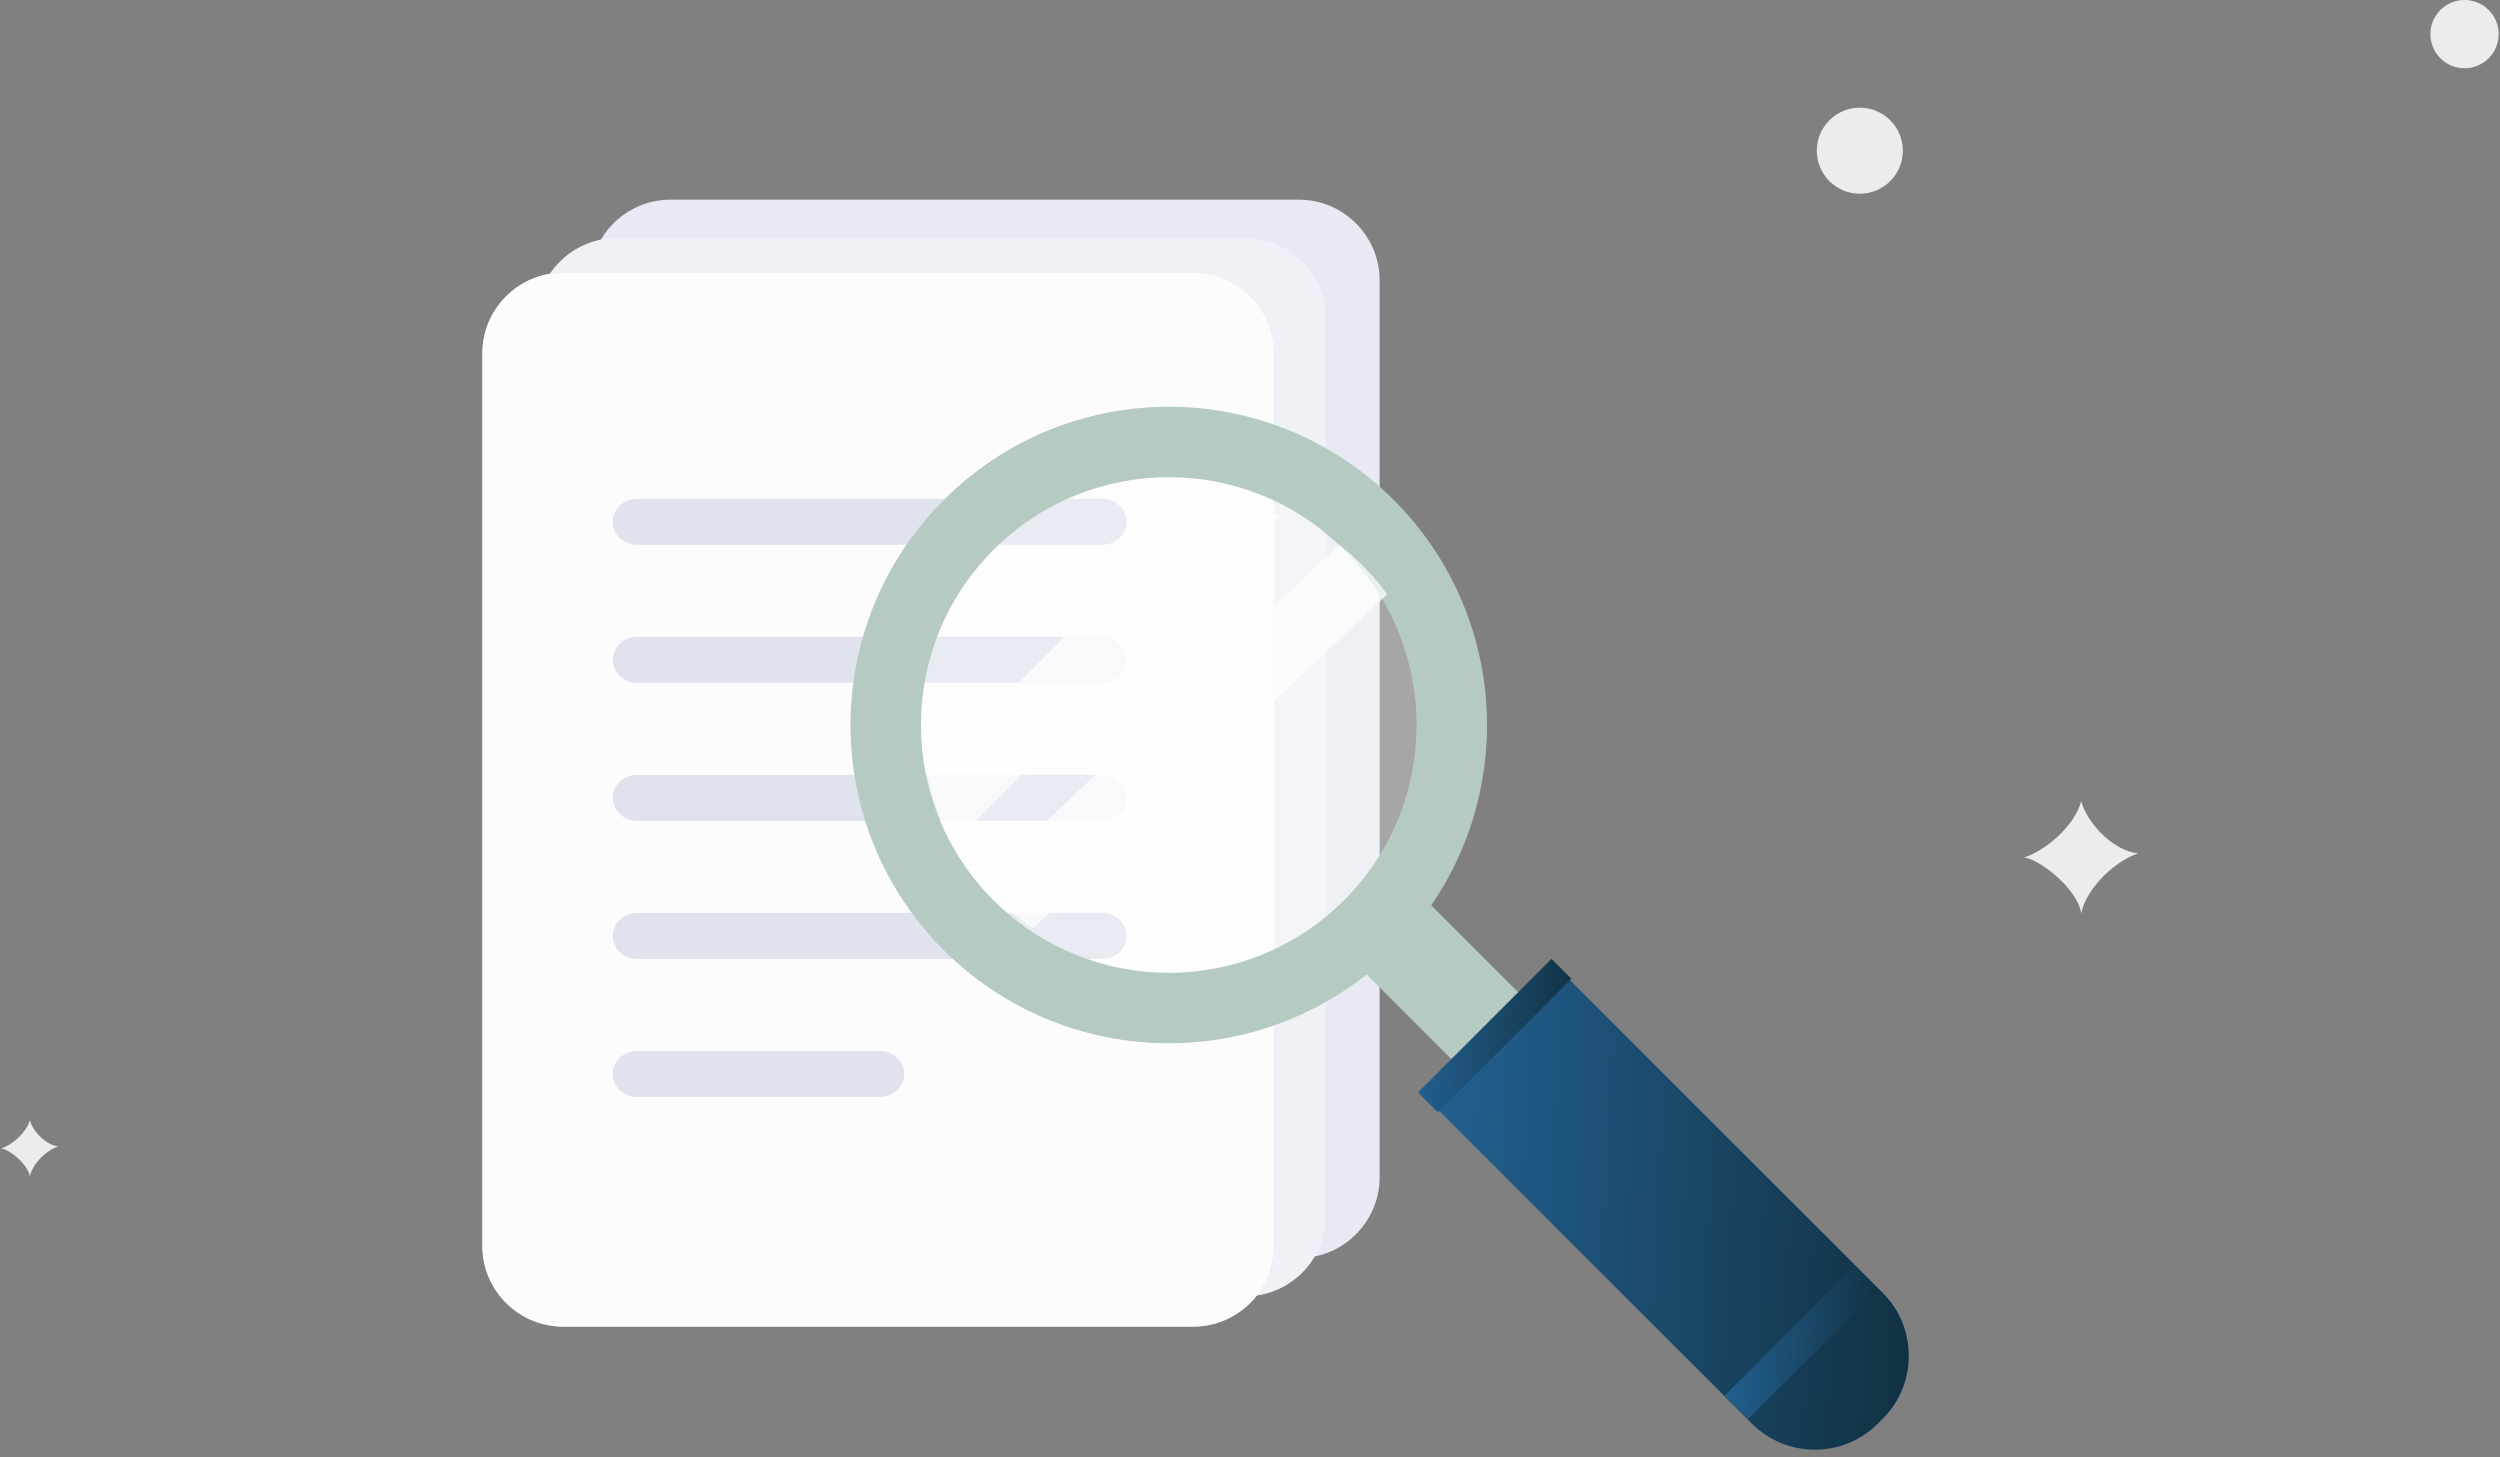
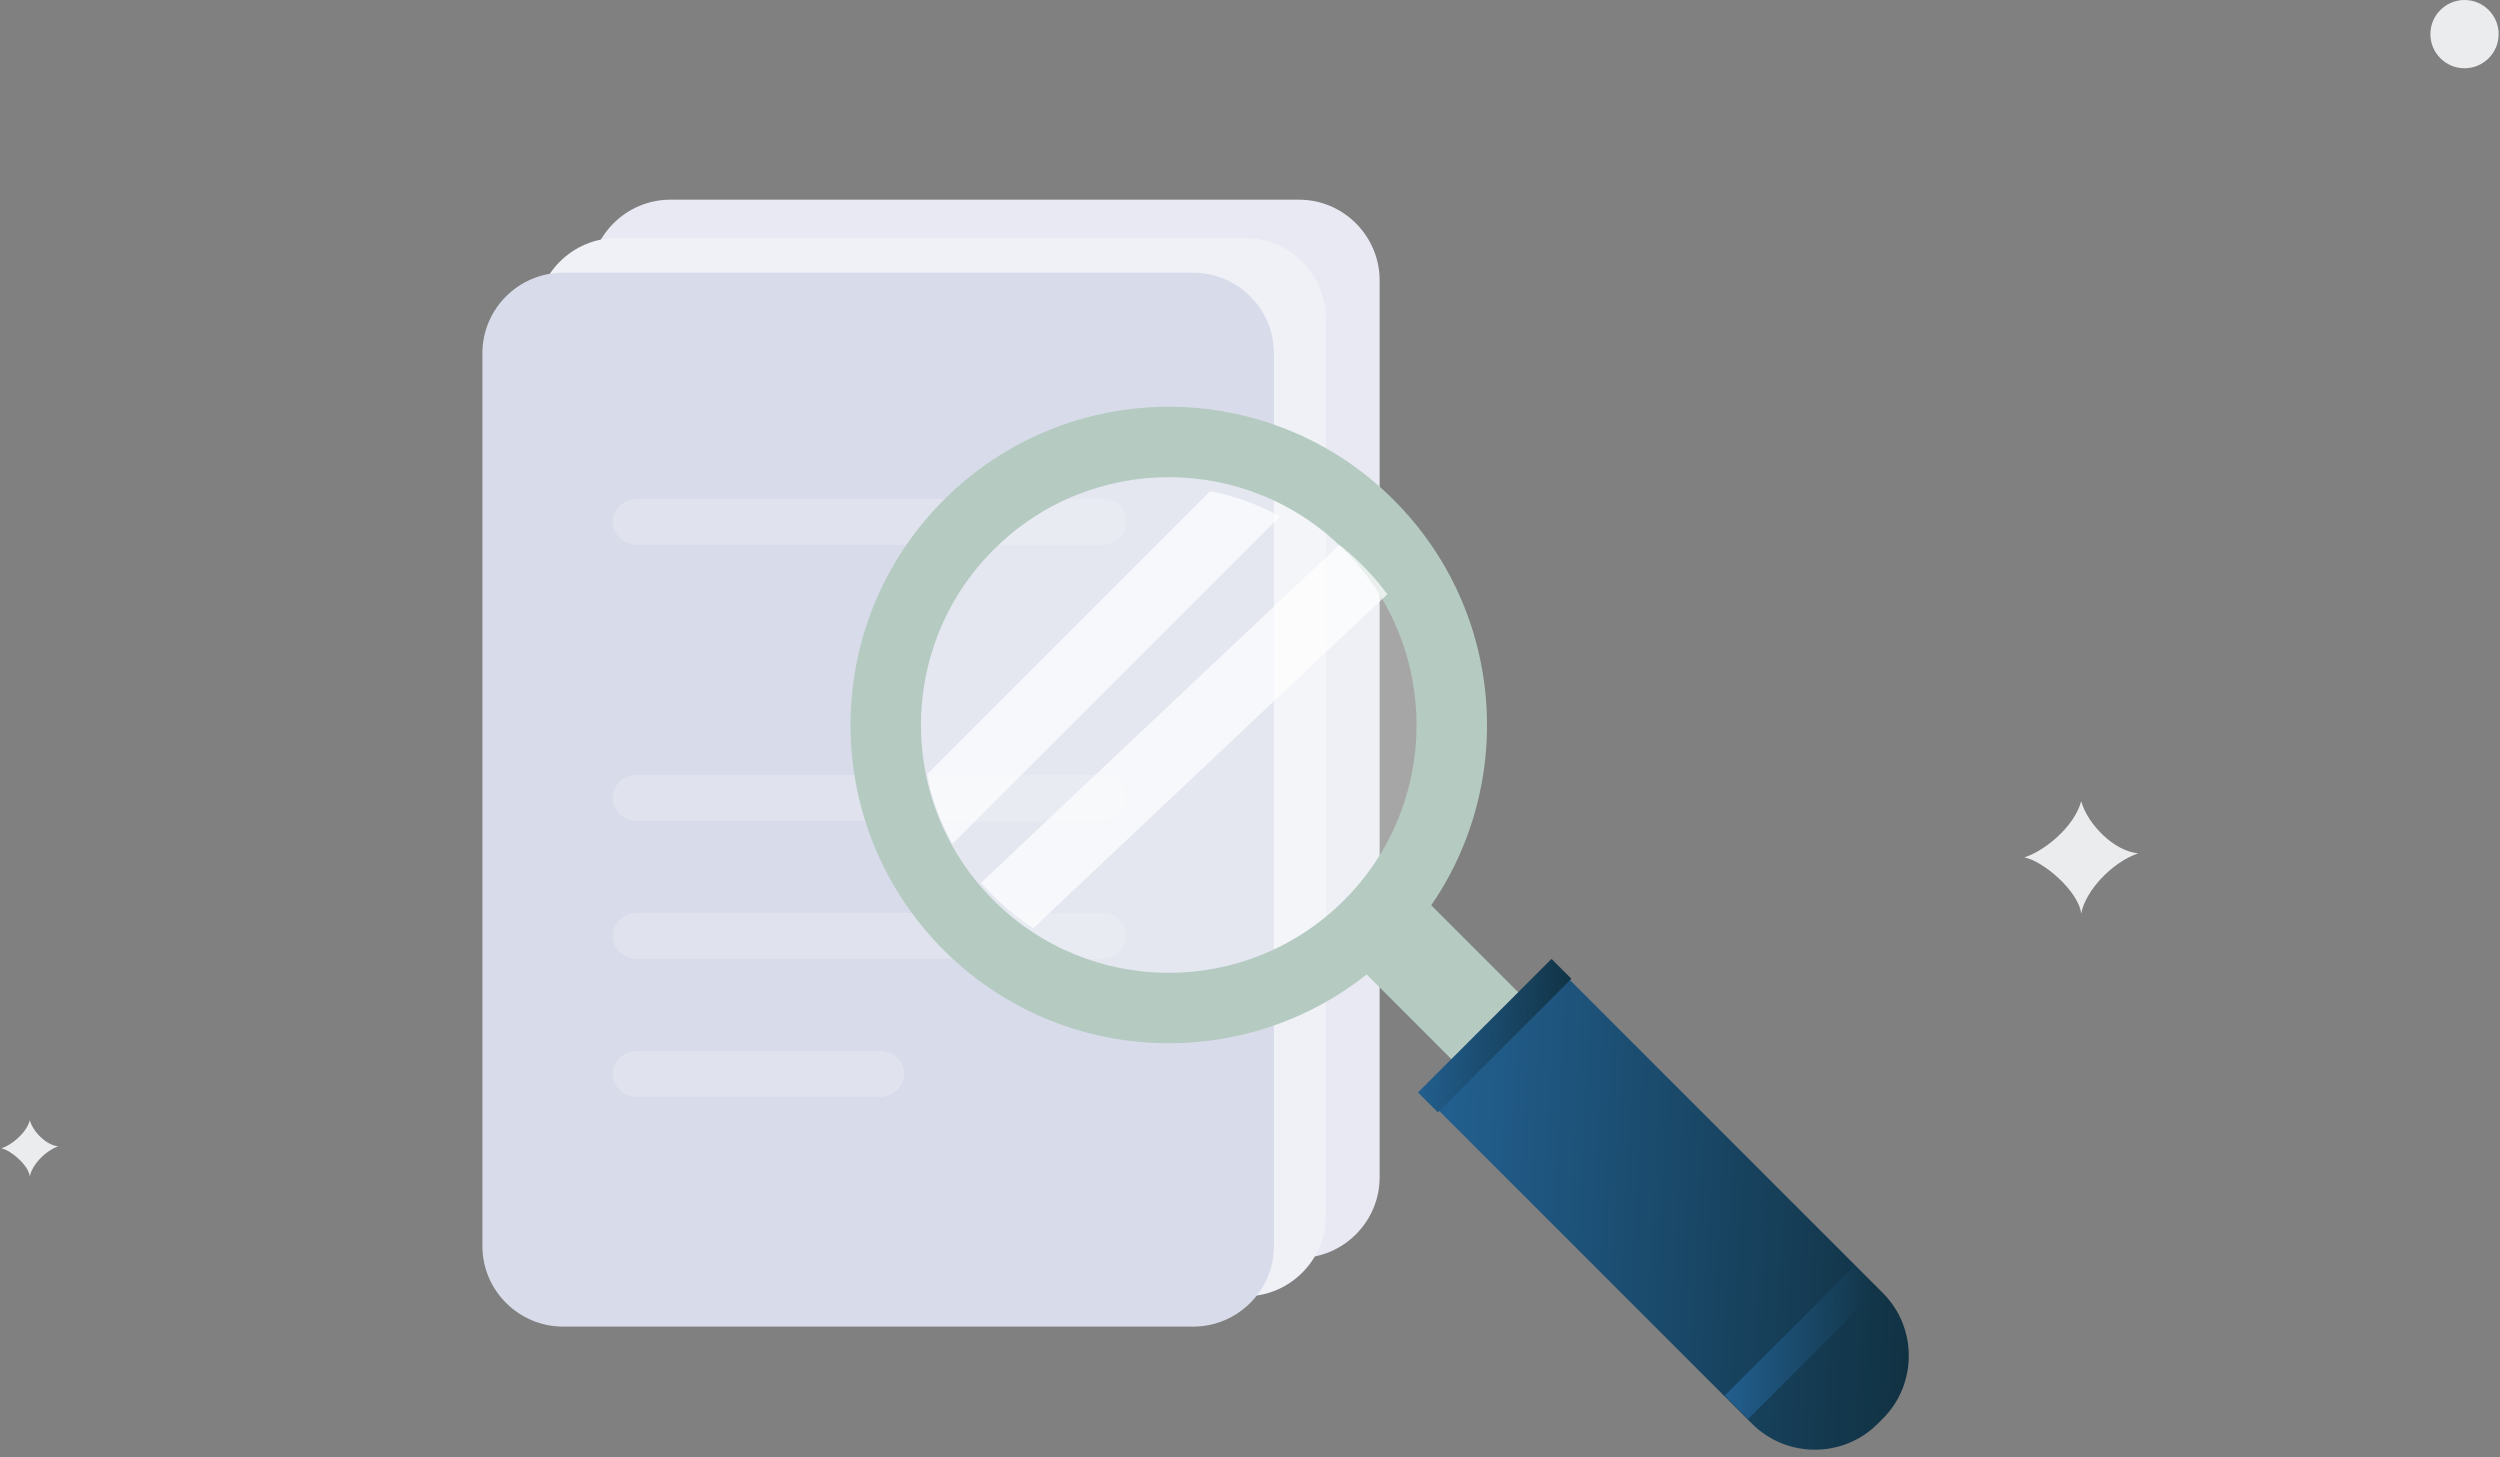
<svg xmlns="http://www.w3.org/2000/svg" width="326" height="190" viewBox="0 0 326 190" fill="none">
  <rect x="0" y="0" width="326" height="190" fill="#808080" stroke="none" />
  <path fill-rule="evenodd" clip-rule="evenodd" d="M263.969 111.804C266.539 111.003 270.478 107.86 271.389 104.479C272.216 107.468 275.683 111.003 278.81 111.27C275.29 112.517 271.923 116.22 271.389 119.129C271.026 116.164 266.37 112.237 263.969 111.804Z" fill="#EBECEE" />
  <path fill-rule="evenodd" clip-rule="evenodd" d="M0.18 149.746C1.465 149.346 3.434 147.775 3.89 146.084C4.303 147.578 6.036 149.346 7.6 149.48C5.84 150.102 4.157 151.954 3.89 153.409C3.708 151.926 1.38 149.962 0.18 149.746Z" fill="#EBECEE" />
-   <path fill-rule="evenodd" clip-rule="evenodd" d="M248.127 19.651C248.127 22.75 245.615 25.262 242.518 25.262C239.419 25.262 236.908 22.75 236.908 19.651C236.908 16.553 239.419 14.041 242.518 14.041C245.615 14.041 248.127 16.553 248.127 19.651Z" fill="#EBECEE" />
  <path fill-rule="evenodd" clip-rule="evenodd" d="M325.822 4.451C325.822 6.909 323.83 8.901 321.373 8.901C318.915 8.901 316.924 6.909 316.924 4.451C316.924 1.992 318.915 0 321.373 0C323.83 0 325.822 1.992 325.822 4.451Z" fill="#EBECEE" />
  <path fill-rule="evenodd" clip-rule="evenodd" d="M169.407 164.041H87.403C81.631 164.041 76.906 159.302 76.906 153.511V36.569C76.906 30.777 81.631 26.041 87.403 26.041H169.407C175.182 26.041 179.906 30.777 179.906 36.569V153.511C179.906 159.302 175.182 164.041 169.407 164.041Z" fill="#E8E9F2" />
  <path fill-rule="evenodd" clip-rule="evenodd" d="M162.407 169.041H80.403C74.631 169.041 69.906 164.302 69.906 158.511V41.569C69.906 35.777 74.631 31.041 80.403 31.041H162.407C168.182 31.041 172.906 35.777 172.906 41.569V158.511C172.906 164.302 168.182 169.041 162.407 169.041Z" fill="#EFF1F6" />
  <path fill-rule="evenodd" clip-rule="evenodd" d="M155.599 172.988H73.424C67.641 172.988 62.906 168.269 62.906 162.502V46.044C62.906 40.276 67.641 35.56 73.424 35.56H155.599C161.385 35.56 166.119 40.276 166.119 46.044V162.502C166.119 168.269 161.385 172.988 155.599 172.988Z" fill="#D8DBEA" />
-   <path fill-rule="evenodd" clip-rule="evenodd" d="M155.599 172.988H73.424C67.641 172.988 62.906 168.269 62.906 162.502V46.044C62.906 40.276 67.641 35.56 73.424 35.56H155.599C161.385 35.56 166.119 40.276 166.119 46.044V162.502C166.119 168.269 161.385 172.988 155.599 172.988Z" fill="#FCFCFD" />
  <path fill-rule="evenodd" clip-rule="evenodd" d="M143.754 71.041H83.058C81.325 71.041 79.906 69.691 79.906 68.042C79.906 66.391 81.325 65.041 83.058 65.041H143.754C145.487 65.041 146.906 66.391 146.906 68.042C146.906 69.691 145.487 71.041 143.754 71.041Z" fill="#E0E2EE" />
-   <path fill-rule="evenodd" clip-rule="evenodd" d="M143.754 89.041H83.058C81.325 89.041 79.906 87.691 79.906 86.042C79.906 84.391 81.325 83.041 83.058 83.041H143.754C145.487 83.041 146.906 84.391 146.906 86.042C146.906 87.691 145.487 89.041 143.754 89.041Z" fill="#E0E2EE" />
  <path fill-rule="evenodd" clip-rule="evenodd" d="M143.754 107.041H83.058C81.325 107.041 79.906 105.691 79.906 104.042C79.906 102.393 81.325 101.041 83.058 101.041H143.754C145.487 101.041 146.906 102.393 146.906 104.042C146.906 105.691 145.487 107.041 143.754 107.041Z" fill="#E0E2EE" />
  <path fill-rule="evenodd" clip-rule="evenodd" d="M143.754 125.041H83.058C81.325 125.041 79.906 123.691 79.906 122.042C79.906 120.391 81.325 119.041 83.058 119.041H143.754C145.487 119.041 146.906 120.391 146.906 122.042C146.906 123.691 145.487 125.041 143.754 125.041Z" fill="#E0E2EE" />
  <path fill-rule="evenodd" clip-rule="evenodd" d="M114.741 143.041H83.072C81.331 143.041 79.906 141.691 79.906 140.042C79.906 138.391 81.331 137.041 83.072 137.041H114.741C116.481 137.041 117.906 138.391 117.906 140.042C117.906 141.691 116.481 143.041 114.741 143.041Z" fill="#E0E2EE" />
  <path fill-rule="evenodd" clip-rule="evenodd" d="M178.661 119.778C166.525 131.912 147.735 133.281 134.095 123.913C132.351 122.694 130.692 121.325 129.145 119.778C128.348 118.984 127.597 118.165 126.89 117.302C125.475 115.579 124.236 113.742 123.22 111.844C121.431 108.638 120.215 105.236 119.55 101.72C117.408 90.692 120.612 78.822 129.145 70.293C137.698 61.738 149.57 58.555 160.6 60.677C164.114 61.362 167.52 62.578 170.726 64.346C172.627 65.384 174.439 66.624 176.165 68.038C177.025 68.743 177.844 69.496 178.638 70.293C180.188 71.84 181.578 73.496 182.774 75.242C192.147 88.878 190.775 107.666 178.661 119.778Z" fill="white" fill-opacity="0.3" />
  <path fill-rule="evenodd" clip-rule="evenodd" d="M175.265 117.388C162.638 130.017 142.176 130.014 129.547 117.388C116.935 104.775 116.935 84.311 129.564 71.684C142.176 59.072 162.639 59.072 175.251 71.684C187.878 84.311 187.878 104.775 175.265 117.388ZM181.745 65.197C165.538 48.989 139.274 48.989 123.067 65.197C106.862 81.401 106.848 107.681 123.053 123.889C137.804 138.635 160.923 139.965 177.185 127.857C178.773 126.673 180.303 125.346 181.762 123.889C183.218 122.43 184.546 120.9 185.728 119.312C197.835 103.048 196.493 79.945 181.745 65.197Z" fill="#B5CBC1" />
  <path fill-rule="evenodd" clip-rule="evenodd" d="M245.528 184.983L244.848 185.663C240.346 190.167 232.975 190.167 228.471 185.663L186.906 144.098L203.964 127.041L245.528 168.606C250.032 173.11 250.032 180.479 245.528 184.983Z" fill="url(#paint0_linear_4435_12935)" />
  <path fill-rule="evenodd" clip-rule="evenodd" d="M186.624 118.041L198.906 130.324L190.186 139.041L177.906 126.758C179.527 125.55 181.085 124.195 182.577 122.709C184.063 121.223 185.418 119.662 186.624 118.041Z" fill="#B5CBC1" />
  <path fill-rule="evenodd" clip-rule="evenodd" d="M244.906 168.095L227.958 185.041L224.906 181.987L241.853 165.041L244.906 168.095Z" fill="url(#paint1_linear_4435_12935)" />
  <path fill-rule="evenodd" clip-rule="evenodd" d="M204.906 127.628L187.493 145.041L184.906 142.454L202.319 125.041L204.906 127.628Z" fill="url(#paint2_linear_4435_12935)" />
  <path fill-rule="evenodd" clip-rule="evenodd" d="M166.906 67.34L124.203 110.041C122.595 107.159 121.501 104.1 120.906 100.939L157.804 64.041C160.963 64.659 164.024 65.75 166.906 67.34Z" fill="white" fill-opacity="0.7" />
  <path fill-rule="evenodd" clip-rule="evenodd" d="M180.906 77.489L134.739 121.041C133.086 119.953 131.512 118.728 130.045 117.343C129.289 116.631 128.575 115.9 127.906 115.128L174.636 71.041C175.454 71.674 176.231 72.348 176.984 73.061C178.452 74.445 179.772 75.927 180.906 77.489Z" fill="white" fill-opacity="0.7" />
  <defs>
    <linearGradient id="paint0_linear_4435_12935" x1="186.39" y1="132.061" x2="250.918" y2="135.508" gradientUnits="userSpaceOnUse">
      <stop stop-color="#236192" />
      <stop offset="1" stop-color="#113243" />
    </linearGradient>
    <linearGradient id="paint1_linear_4435_12935" x1="224.74" y1="166.66" x2="245.555" y2="167.772" gradientUnits="userSpaceOnUse">
      <stop stop-color="#236192" />
      <stop offset="1" stop-color="#113243" />
    </linearGradient>
    <linearGradient id="paint2_linear_4435_12935" x1="184.74" y1="126.66" x2="205.555" y2="127.772" gradientUnits="userSpaceOnUse">
      <stop stop-color="#236192" />
      <stop offset="1" stop-color="#113243" />
    </linearGradient>
  </defs>
</svg>